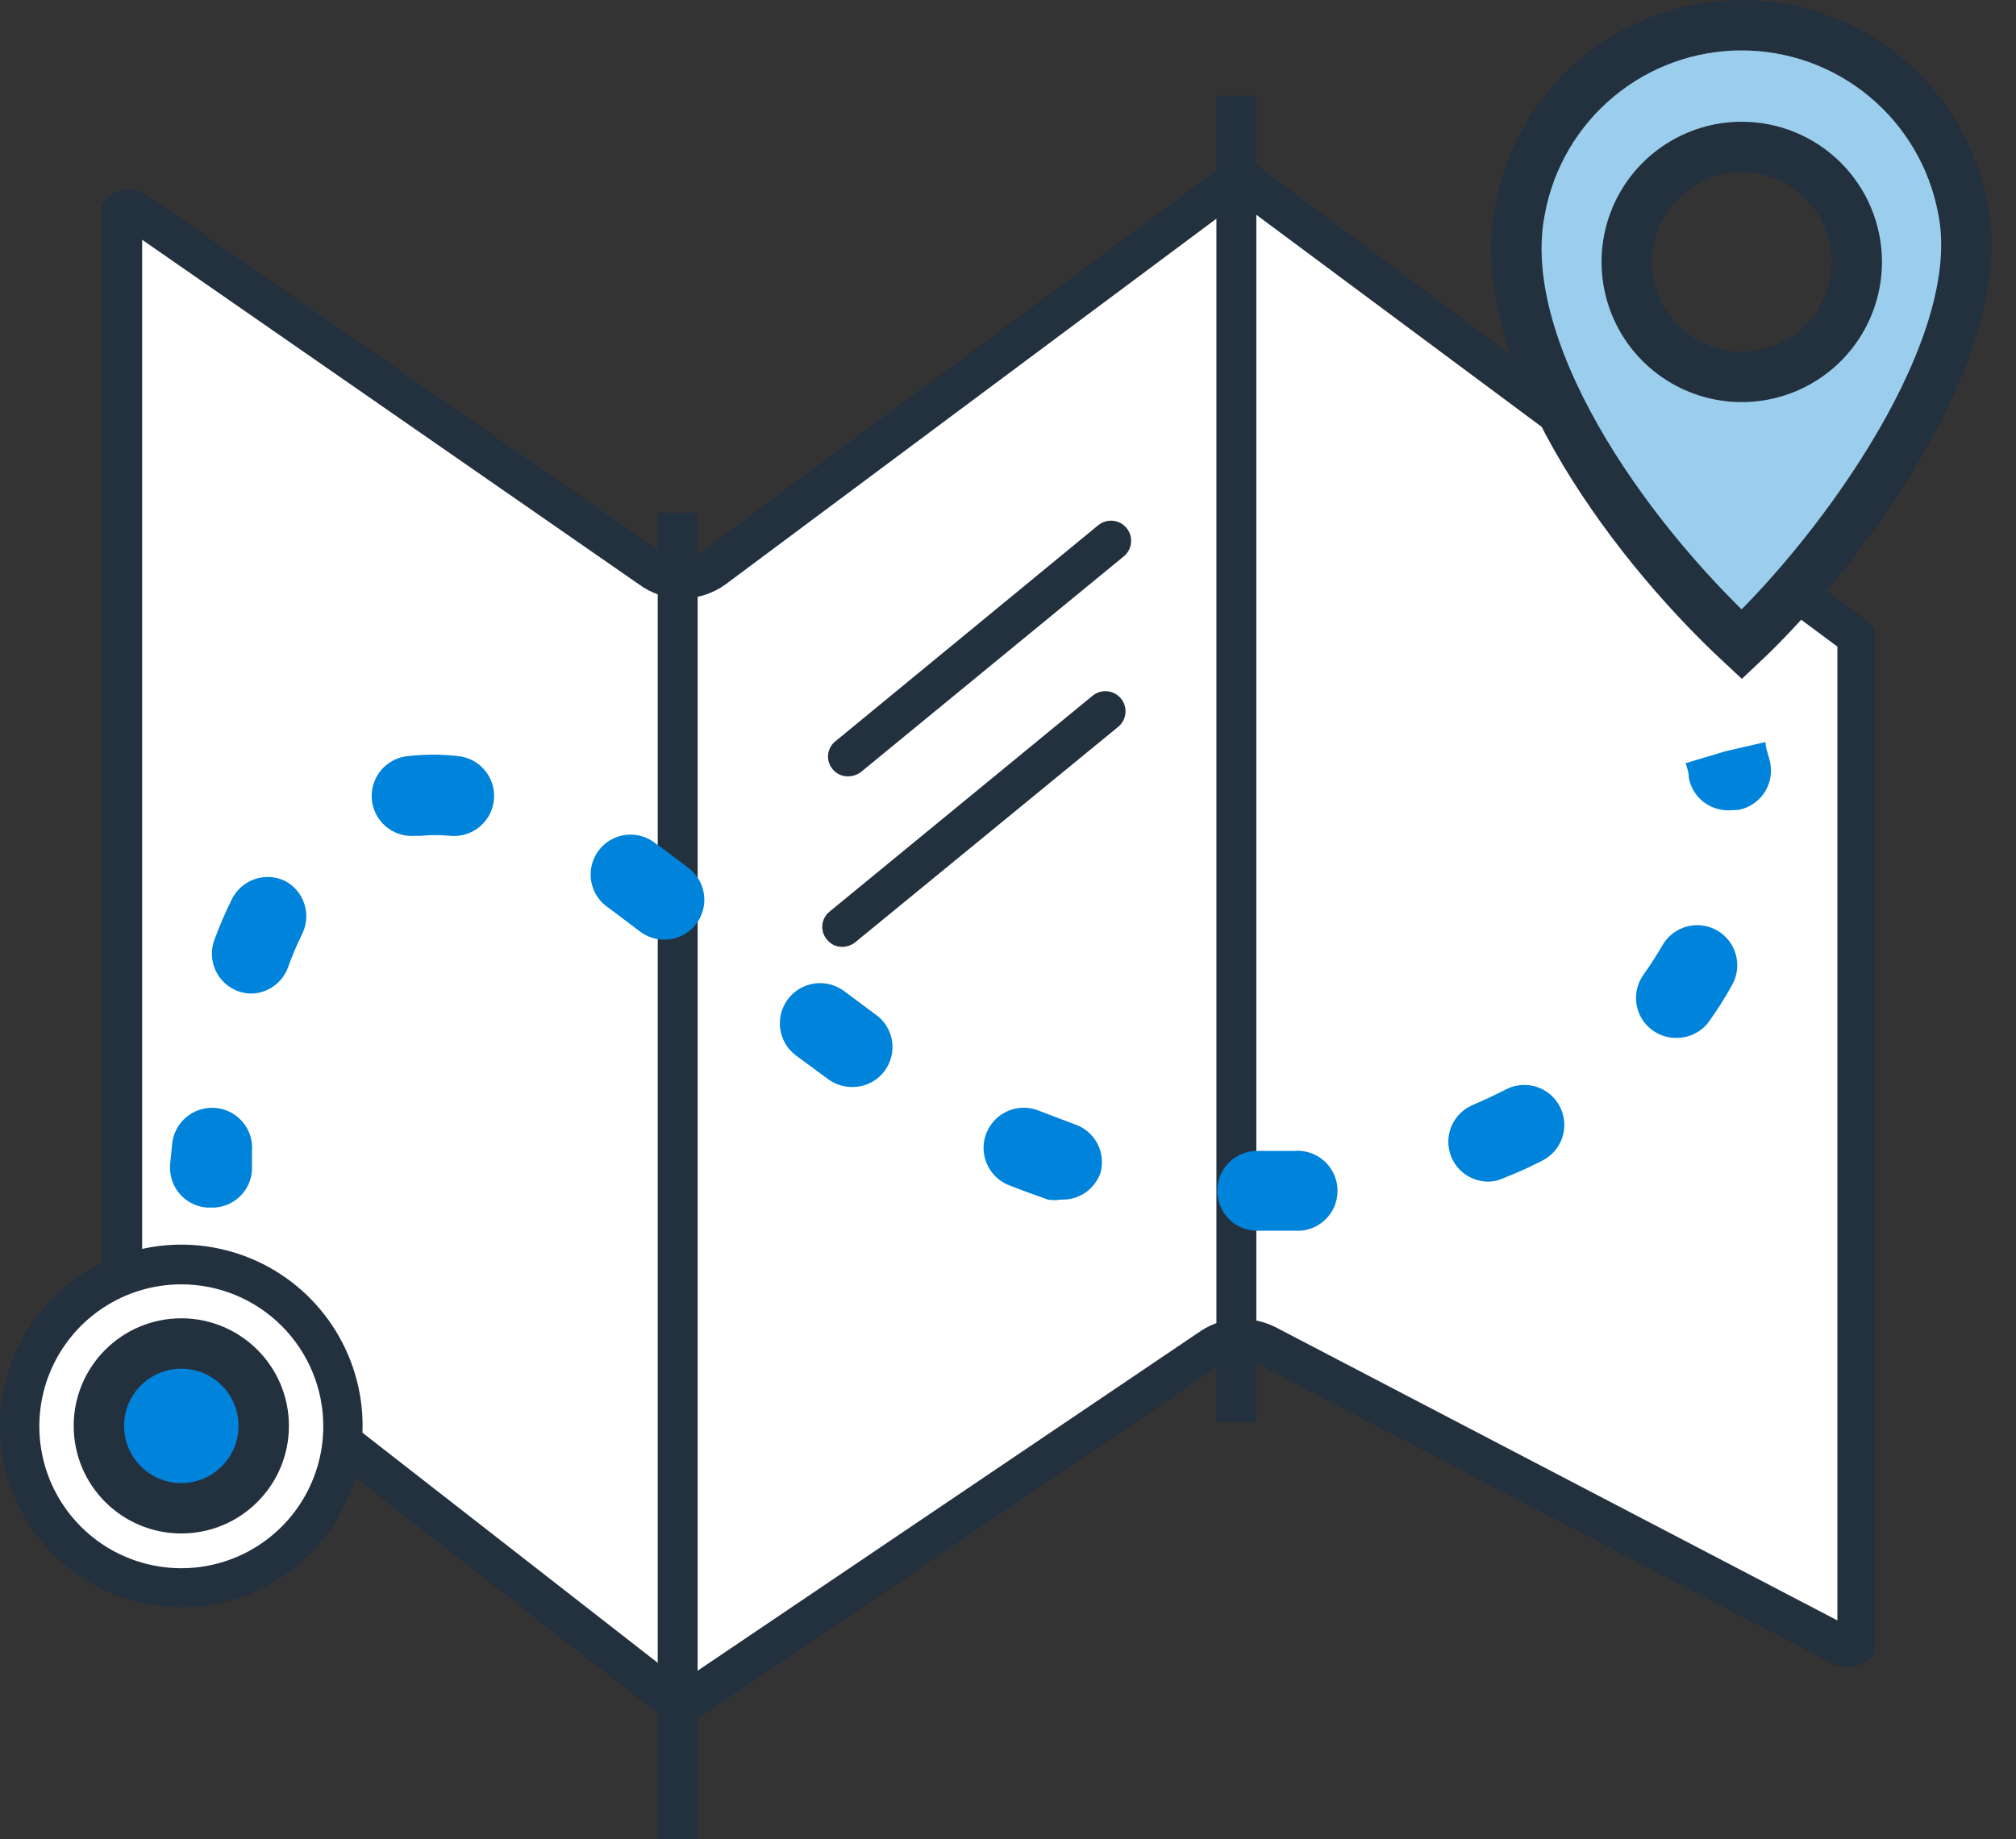
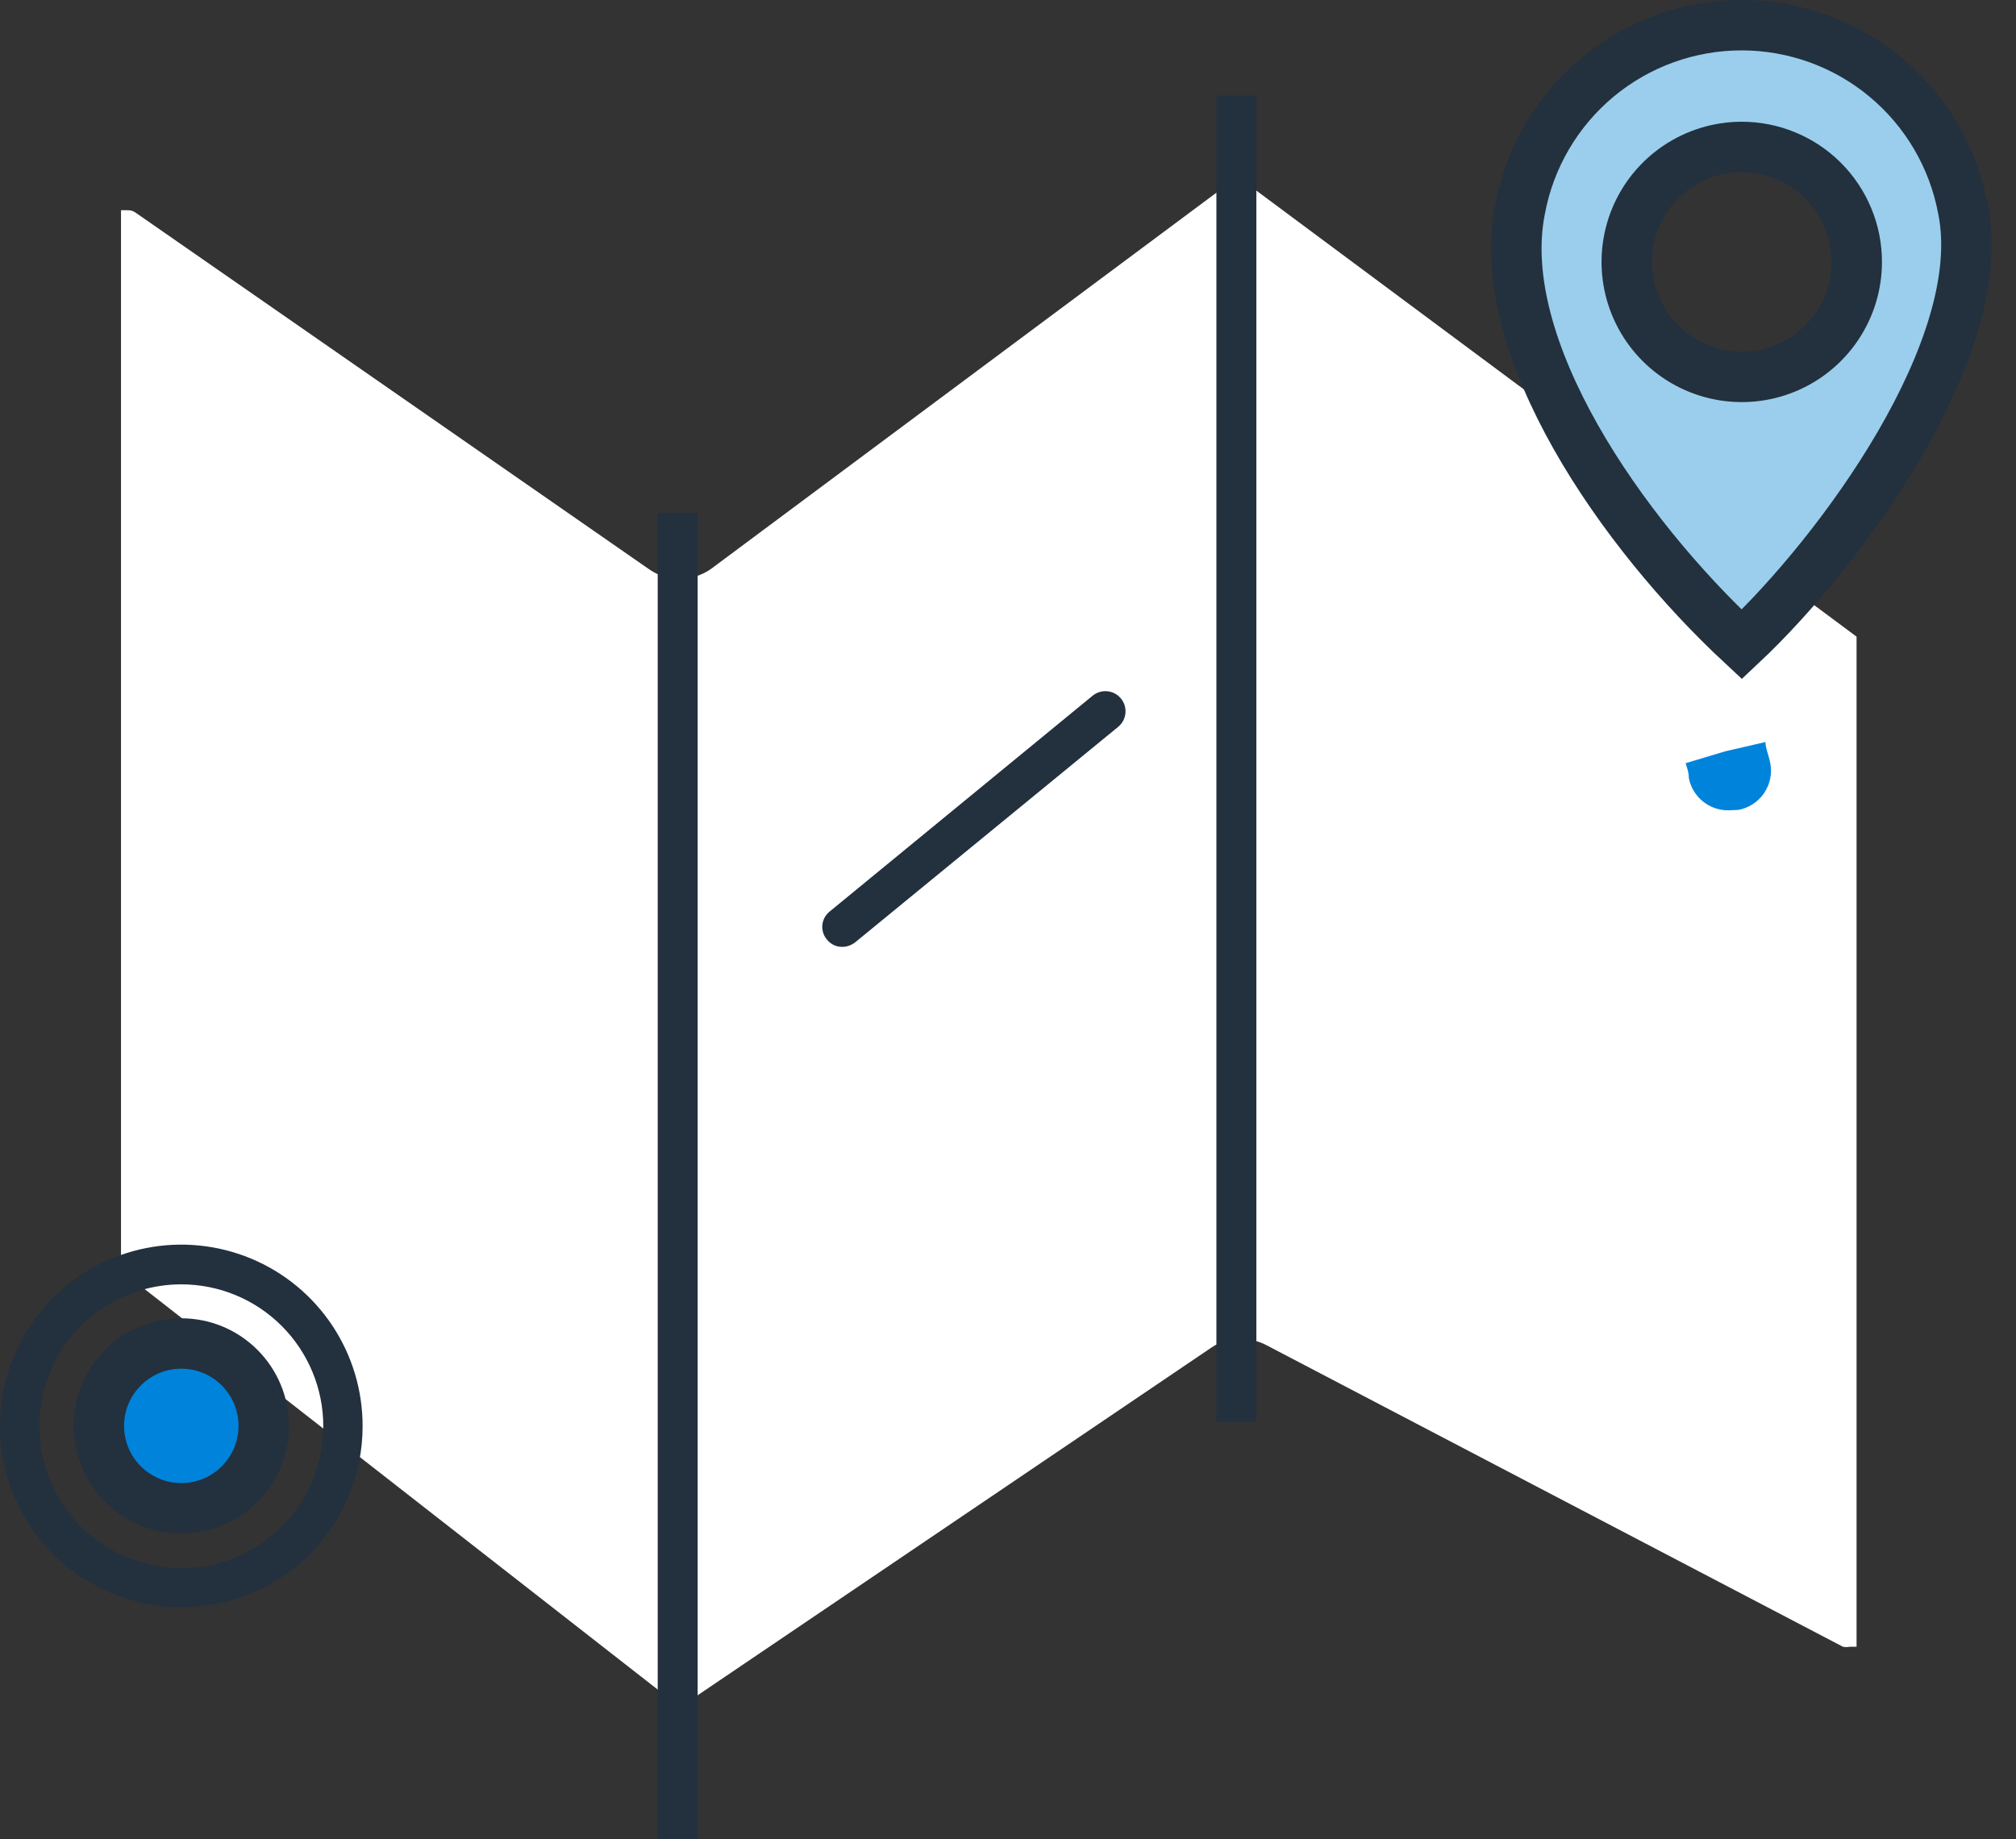
<svg xmlns="http://www.w3.org/2000/svg" width="80" height="73" viewBox="0 0 80 73" fill="none">
  <rect x="0" y="0" width="80" height="73" fill="#333333" stroke="none" />
  <path d="M27.067 67.58C26.969 67.612 26.863 67.612 26.765 67.58L4.802 50.434V8.344H5.071C5.172 8.341 5.271 8.369 5.356 8.423L25.751 22.59C26.108 22.842 26.535 22.976 26.971 22.971C27.42 22.973 27.858 22.835 28.223 22.575L48.825 7.235C48.91 7.18 49.009 7.153 49.11 7.155C49.216 7.151 49.321 7.178 49.411 7.235L73.673 25.269V65.362H73.403C73.314 65.378 73.223 65.378 73.134 65.362L50.235 53.381C49.926 53.223 49.584 53.141 49.236 53.144C48.819 53.132 48.408 53.254 48.064 53.492L27.368 67.501C27.276 67.555 27.172 67.582 27.067 67.58Z" fill="white" />
-   <path d="M49.141 7.995L72.912 25.665V64.316L50.599 52.668C50.176 52.459 49.709 52.351 49.236 52.351C48.673 52.349 48.121 52.515 47.652 52.827L27.051 66.74L5.641 50.053V9.517L25.355 23.193C25.849 23.56 26.451 23.755 27.067 23.747C27.687 23.753 28.293 23.558 28.794 23.193L49.189 7.995H49.141ZM49.189 6.411C48.917 6.407 48.65 6.49 48.428 6.648L27.827 21.909C27.599 22.067 27.328 22.15 27.051 22.147C26.762 22.161 26.477 22.077 26.242 21.909L5.879 7.773C5.656 7.617 5.391 7.534 5.118 7.536C4.564 7.536 4.025 7.853 4.025 8.344V50.434C4.021 50.549 4.047 50.663 4.1 50.766C4.153 50.868 4.231 50.956 4.326 51.02L26.242 68.119C26.464 68.291 26.739 68.381 27.019 68.372C27.282 68.38 27.542 68.308 27.764 68.166L48.46 54.142C48.676 54 48.931 53.928 49.189 53.936C49.404 53.932 49.616 53.981 49.807 54.078L72.69 66.027C72.888 66.121 73.105 66.17 73.324 66.17C73.879 66.17 74.417 65.837 74.417 65.362V25.205C74.408 25.091 74.374 24.981 74.316 24.882C74.259 24.783 74.179 24.699 74.085 24.635L49.918 6.585C49.692 6.424 49.419 6.34 49.141 6.347L49.189 6.411Z" fill="#23303E" />
  <path d="M77.897 8.304C79.006 13.787 73.016 21.917 69.118 25.577C64.363 21.156 59.229 13.787 60.322 8.304C60.704 6.252 61.791 4.399 63.396 3.065C65.001 1.73 67.022 1 69.11 1C71.197 1 73.218 1.73 74.823 3.065C76.428 4.399 77.515 6.252 77.897 8.304ZM69.102 5.832C68.2 5.835 67.319 6.106 66.57 6.609C65.822 7.112 65.239 7.826 64.896 8.66C64.553 9.495 64.465 10.412 64.643 11.296C64.821 12.18 65.257 12.992 65.896 13.629C66.535 14.265 67.348 14.698 68.233 14.873C69.118 15.048 70.034 14.957 70.868 14.611C71.701 14.265 72.412 13.68 72.913 12.93C73.414 12.18 73.681 11.298 73.681 10.396C73.681 9.795 73.563 9.201 73.332 8.646C73.102 8.091 72.764 7.587 72.339 7.163C71.913 6.739 71.409 6.403 70.853 6.175C70.297 5.946 69.702 5.83 69.102 5.832Z" fill="#9ACEEC" stroke="#23303E" stroke-width="2" />
-   <path d="M33.643 30.815C33.528 30.815 33.414 30.79 33.31 30.74C33.206 30.691 33.114 30.619 33.041 30.53C32.974 30.451 32.924 30.358 32.893 30.259C32.862 30.16 32.852 30.055 32.862 29.952C32.872 29.848 32.903 29.748 32.953 29.657C33.003 29.565 33.071 29.485 33.152 29.421L43.58 20.847C43.661 20.781 43.754 20.731 43.855 20.7C43.955 20.67 44.061 20.659 44.165 20.67C44.27 20.68 44.371 20.711 44.464 20.76C44.556 20.81 44.638 20.877 44.705 20.958C44.771 21.039 44.821 21.133 44.852 21.233C44.882 21.334 44.893 21.439 44.882 21.544C44.872 21.648 44.841 21.75 44.792 21.842C44.742 21.935 44.675 22.017 44.594 22.083L34.166 30.641C34.016 30.755 33.832 30.816 33.643 30.815Z" fill="#23303E" />
  <path d="M33.421 37.582C33.306 37.583 33.191 37.558 33.087 37.509C32.983 37.459 32.891 37.387 32.819 37.297C32.751 37.218 32.699 37.127 32.667 37.028C32.635 36.929 32.623 36.825 32.632 36.722C32.641 36.619 32.671 36.518 32.719 36.426C32.767 36.334 32.834 36.253 32.914 36.187L43.357 27.614C43.521 27.48 43.732 27.416 43.943 27.437C44.154 27.457 44.348 27.561 44.482 27.725C44.617 27.889 44.681 28.1 44.66 28.311C44.639 28.522 44.535 28.716 44.371 28.85L33.928 37.408C33.782 37.519 33.605 37.58 33.421 37.582Z" fill="#23303E" />
-   <path d="M7.305 63.46C10.902 63.46 13.819 60.544 13.819 56.947C13.819 53.35 10.902 50.434 7.305 50.434C3.708 50.434 0.792 53.35 0.792 56.947C0.792 60.544 3.708 63.46 7.305 63.46Z" fill="white" />
  <path d="M7.195 63.79C5.771 63.79 4.379 63.367 3.196 62.576C2.012 61.785 1.09 60.66 0.546 59.345C0.002 58.029 -0.139 56.582 0.139 55.186C0.418 53.79 1.105 52.508 2.113 51.502C3.12 50.497 4.404 49.813 5.801 49.537C7.197 49.261 8.644 49.406 9.959 49.953C11.273 50.499 12.396 51.424 13.184 52.609C13.973 53.795 14.392 55.187 14.389 56.611C14.389 57.555 14.203 58.49 13.841 59.362C13.48 60.234 12.949 61.026 12.281 61.693C11.613 62.359 10.82 62.888 9.947 63.248C9.074 63.608 8.139 63.792 7.195 63.79ZM7.195 50.977C6.08 50.977 4.991 51.307 4.065 51.926C3.138 52.545 2.416 53.425 1.989 54.455C1.563 55.484 1.451 56.617 1.669 57.71C1.886 58.803 2.423 59.807 3.211 60.594C3.999 61.383 5.003 61.919 6.096 62.136C7.188 62.354 8.321 62.242 9.351 61.816C10.38 61.389 11.26 60.667 11.879 59.741C12.498 58.814 12.829 57.725 12.829 56.611C12.829 55.117 12.235 53.684 11.178 52.627C10.122 51.57 8.689 50.977 7.195 50.977Z" fill="#23303E" />
  <path d="M7.195 59.865C9.001 59.865 10.465 58.401 10.465 56.595C10.465 54.789 9.001 53.325 7.195 53.325C5.388 53.325 3.924 54.789 3.924 56.595C3.924 58.401 5.388 59.865 7.195 59.865Z" fill="#0083DB" stroke="#23303E" stroke-width="2" />
  <path d="M27.685 20.356H26.1V73H27.685V20.356Z" fill="#23303E" />
  <path d="M49.855 3.796H48.27V56.44H49.855V3.796Z" fill="#23303E" />
-   <path d="M8.336 47.93H8.209C8 47.914 7.797 47.857 7.611 47.762C7.425 47.667 7.259 47.536 7.124 47.377C6.988 47.218 6.886 47.034 6.822 46.835C6.758 46.636 6.733 46.427 6.751 46.218L6.83 45.41C6.87 44.99 7.075 44.603 7.401 44.334C7.726 44.065 8.145 43.936 8.565 43.976C8.986 44.016 9.373 44.221 9.642 44.547C9.911 44.872 10.039 45.291 9.999 45.711V46.472C9.967 46.884 9.775 47.267 9.464 47.539C9.153 47.812 8.748 47.952 8.336 47.93Z" fill="#0083DB" />
-   <path d="M49.886 48.849C49.466 48.849 49.063 48.682 48.766 48.385C48.469 48.088 48.302 47.685 48.302 47.264C48.302 46.844 48.469 46.441 48.766 46.144C49.063 45.846 49.466 45.68 49.886 45.68C50.378 45.68 50.869 45.68 51.36 45.68C51.568 45.663 51.778 45.687 51.976 45.752C52.175 45.816 52.359 45.919 52.518 46.054C52.677 46.189 52.808 46.355 52.903 46.541C52.998 46.727 53.055 46.929 53.072 47.138C53.088 47.346 53.064 47.555 53 47.754C52.935 47.952 52.833 48.136 52.697 48.295C52.562 48.454 52.397 48.585 52.211 48.68C52.025 48.775 51.822 48.832 51.614 48.849H49.934H49.886ZM42.09 47.613C41.922 47.642 41.751 47.642 41.583 47.613C41.044 47.423 40.521 47.233 39.998 47.027C39.609 46.861 39.302 46.547 39.145 46.155C38.987 45.762 38.992 45.324 39.158 44.935C39.324 44.546 39.638 44.239 40.03 44.082C40.422 43.924 40.861 43.929 41.25 44.095L42.629 44.618C43.016 44.742 43.34 45.011 43.535 45.368C43.729 45.724 43.779 46.142 43.675 46.535C43.564 46.863 43.35 47.146 43.063 47.341C42.777 47.535 42.435 47.631 42.09 47.613ZM59.062 46.9C58.753 46.901 58.45 46.811 58.191 46.642C57.932 46.474 57.728 46.233 57.604 45.949C57.521 45.757 57.476 45.55 57.473 45.34C57.47 45.13 57.509 44.922 57.587 44.728C57.665 44.533 57.781 44.356 57.928 44.207C58.075 44.057 58.251 43.938 58.444 43.857C58.888 43.667 59.331 43.461 59.759 43.239C59.944 43.144 60.147 43.085 60.354 43.068C60.562 43.05 60.771 43.074 60.97 43.137C61.169 43.2 61.353 43.302 61.512 43.436C61.672 43.571 61.803 43.735 61.899 43.921C61.994 44.106 62.053 44.308 62.07 44.516C62.088 44.724 62.064 44.933 62.001 45.131C61.938 45.33 61.836 45.514 61.701 45.674C61.567 45.833 61.402 45.964 61.217 46.06C60.726 46.313 60.203 46.551 59.632 46.773C59.463 46.851 59.28 46.894 59.094 46.9H59.062ZM33.818 43.144C33.489 43.147 33.168 43.047 32.898 42.859L31.583 41.892C31.245 41.638 31.021 41.26 30.962 40.841C30.903 40.422 31.012 39.996 31.266 39.658C31.521 39.319 31.899 39.096 32.318 39.037C32.737 38.977 33.162 39.087 33.501 39.341L34.737 40.26C34.911 40.381 35.06 40.537 35.173 40.717C35.287 40.897 35.363 41.098 35.397 41.308C35.431 41.518 35.422 41.733 35.371 41.939C35.32 42.146 35.229 42.34 35.101 42.51C34.952 42.709 34.758 42.87 34.535 42.98C34.312 43.09 34.066 43.147 33.818 43.144ZM66.51 41.195C66.217 41.196 65.93 41.115 65.68 40.962C65.43 40.81 65.227 40.59 65.094 40.33C64.961 40.069 64.903 39.776 64.926 39.484C64.95 39.192 65.053 38.912 65.226 38.675C65.496 38.295 65.749 37.899 65.971 37.518C66.075 37.337 66.214 37.178 66.379 37.051C66.545 36.924 66.734 36.83 66.935 36.776C67.137 36.721 67.347 36.707 67.554 36.734C67.761 36.761 67.961 36.828 68.142 36.932C68.323 37.036 68.482 37.175 68.61 37.34C68.737 37.506 68.831 37.694 68.885 37.896C68.939 38.098 68.954 38.308 68.927 38.515C68.9 38.722 68.833 38.922 68.729 39.103C68.448 39.613 68.135 40.105 67.794 40.577C67.643 40.773 67.448 40.931 67.225 41.038C67.002 41.146 66.757 41.199 66.51 41.195ZM10 39.436C9.811 39.438 9.623 39.405 9.445 39.341C9.249 39.269 9.069 39.158 8.916 39.016C8.763 38.874 8.639 38.703 8.552 38.513C8.465 38.323 8.417 38.118 8.41 37.909C8.402 37.7 8.436 37.492 8.51 37.297C8.708 36.756 8.936 36.227 9.191 35.712C9.281 35.523 9.408 35.354 9.563 35.214C9.719 35.074 9.901 34.966 10.098 34.897C10.295 34.828 10.505 34.798 10.713 34.81C10.922 34.822 11.127 34.876 11.315 34.967C11.683 35.163 11.959 35.495 12.083 35.892C12.208 36.29 12.171 36.72 11.98 37.091C11.77 37.518 11.585 37.957 11.426 38.406C11.316 38.699 11.123 38.954 10.869 39.137C10.615 39.32 10.313 39.424 10 39.436ZM26.37 37.297C26.014 37.299 25.668 37.182 25.387 36.964L24.167 36.045C23.985 35.928 23.828 35.775 23.708 35.595C23.587 35.416 23.504 35.214 23.464 35.001C23.425 34.788 23.429 34.569 23.477 34.358C23.525 34.147 23.616 33.948 23.744 33.774C23.872 33.599 24.034 33.453 24.221 33.343C24.408 33.234 24.615 33.164 24.83 33.138C25.045 33.111 25.262 33.129 25.47 33.191C25.678 33.252 25.87 33.355 26.037 33.493C26.465 33.794 26.892 34.127 27.336 34.46C27.597 34.662 27.788 34.941 27.883 35.257C27.977 35.573 27.971 35.911 27.865 36.223C27.758 36.535 27.557 36.807 27.289 36.999C27.021 37.191 26.7 37.295 26.37 37.297ZM16.449 33.176C16.029 33.206 15.614 33.067 15.296 32.791C14.978 32.514 14.783 32.123 14.754 31.703C14.724 31.282 14.863 30.867 15.139 30.55C15.416 30.232 15.807 30.036 16.227 30.007C16.865 29.936 17.508 29.936 18.145 30.007C18.565 30.041 18.955 30.24 19.228 30.561C19.502 30.882 19.637 31.298 19.603 31.718C19.569 32.139 19.37 32.528 19.049 32.802C18.728 33.075 18.312 33.21 17.891 33.176C17.486 33.137 17.077 33.137 16.671 33.176H16.449Z" fill="#0083DB" />
  <path d="M68.601 32.162C68.228 32.169 67.865 32.044 67.575 31.809C67.285 31.574 67.088 31.245 67.017 30.879C67.017 30.625 66.922 30.419 66.89 30.292L68.475 29.817L70.059 29.452C70.059 29.706 70.186 29.959 70.249 30.292C70.288 30.497 70.287 30.708 70.244 30.912C70.201 31.117 70.119 31.31 70.001 31.483C69.883 31.655 69.732 31.802 69.557 31.916C69.383 32.03 69.187 32.108 68.982 32.146L68.601 32.162Z" fill="#0083DB" />
</svg>